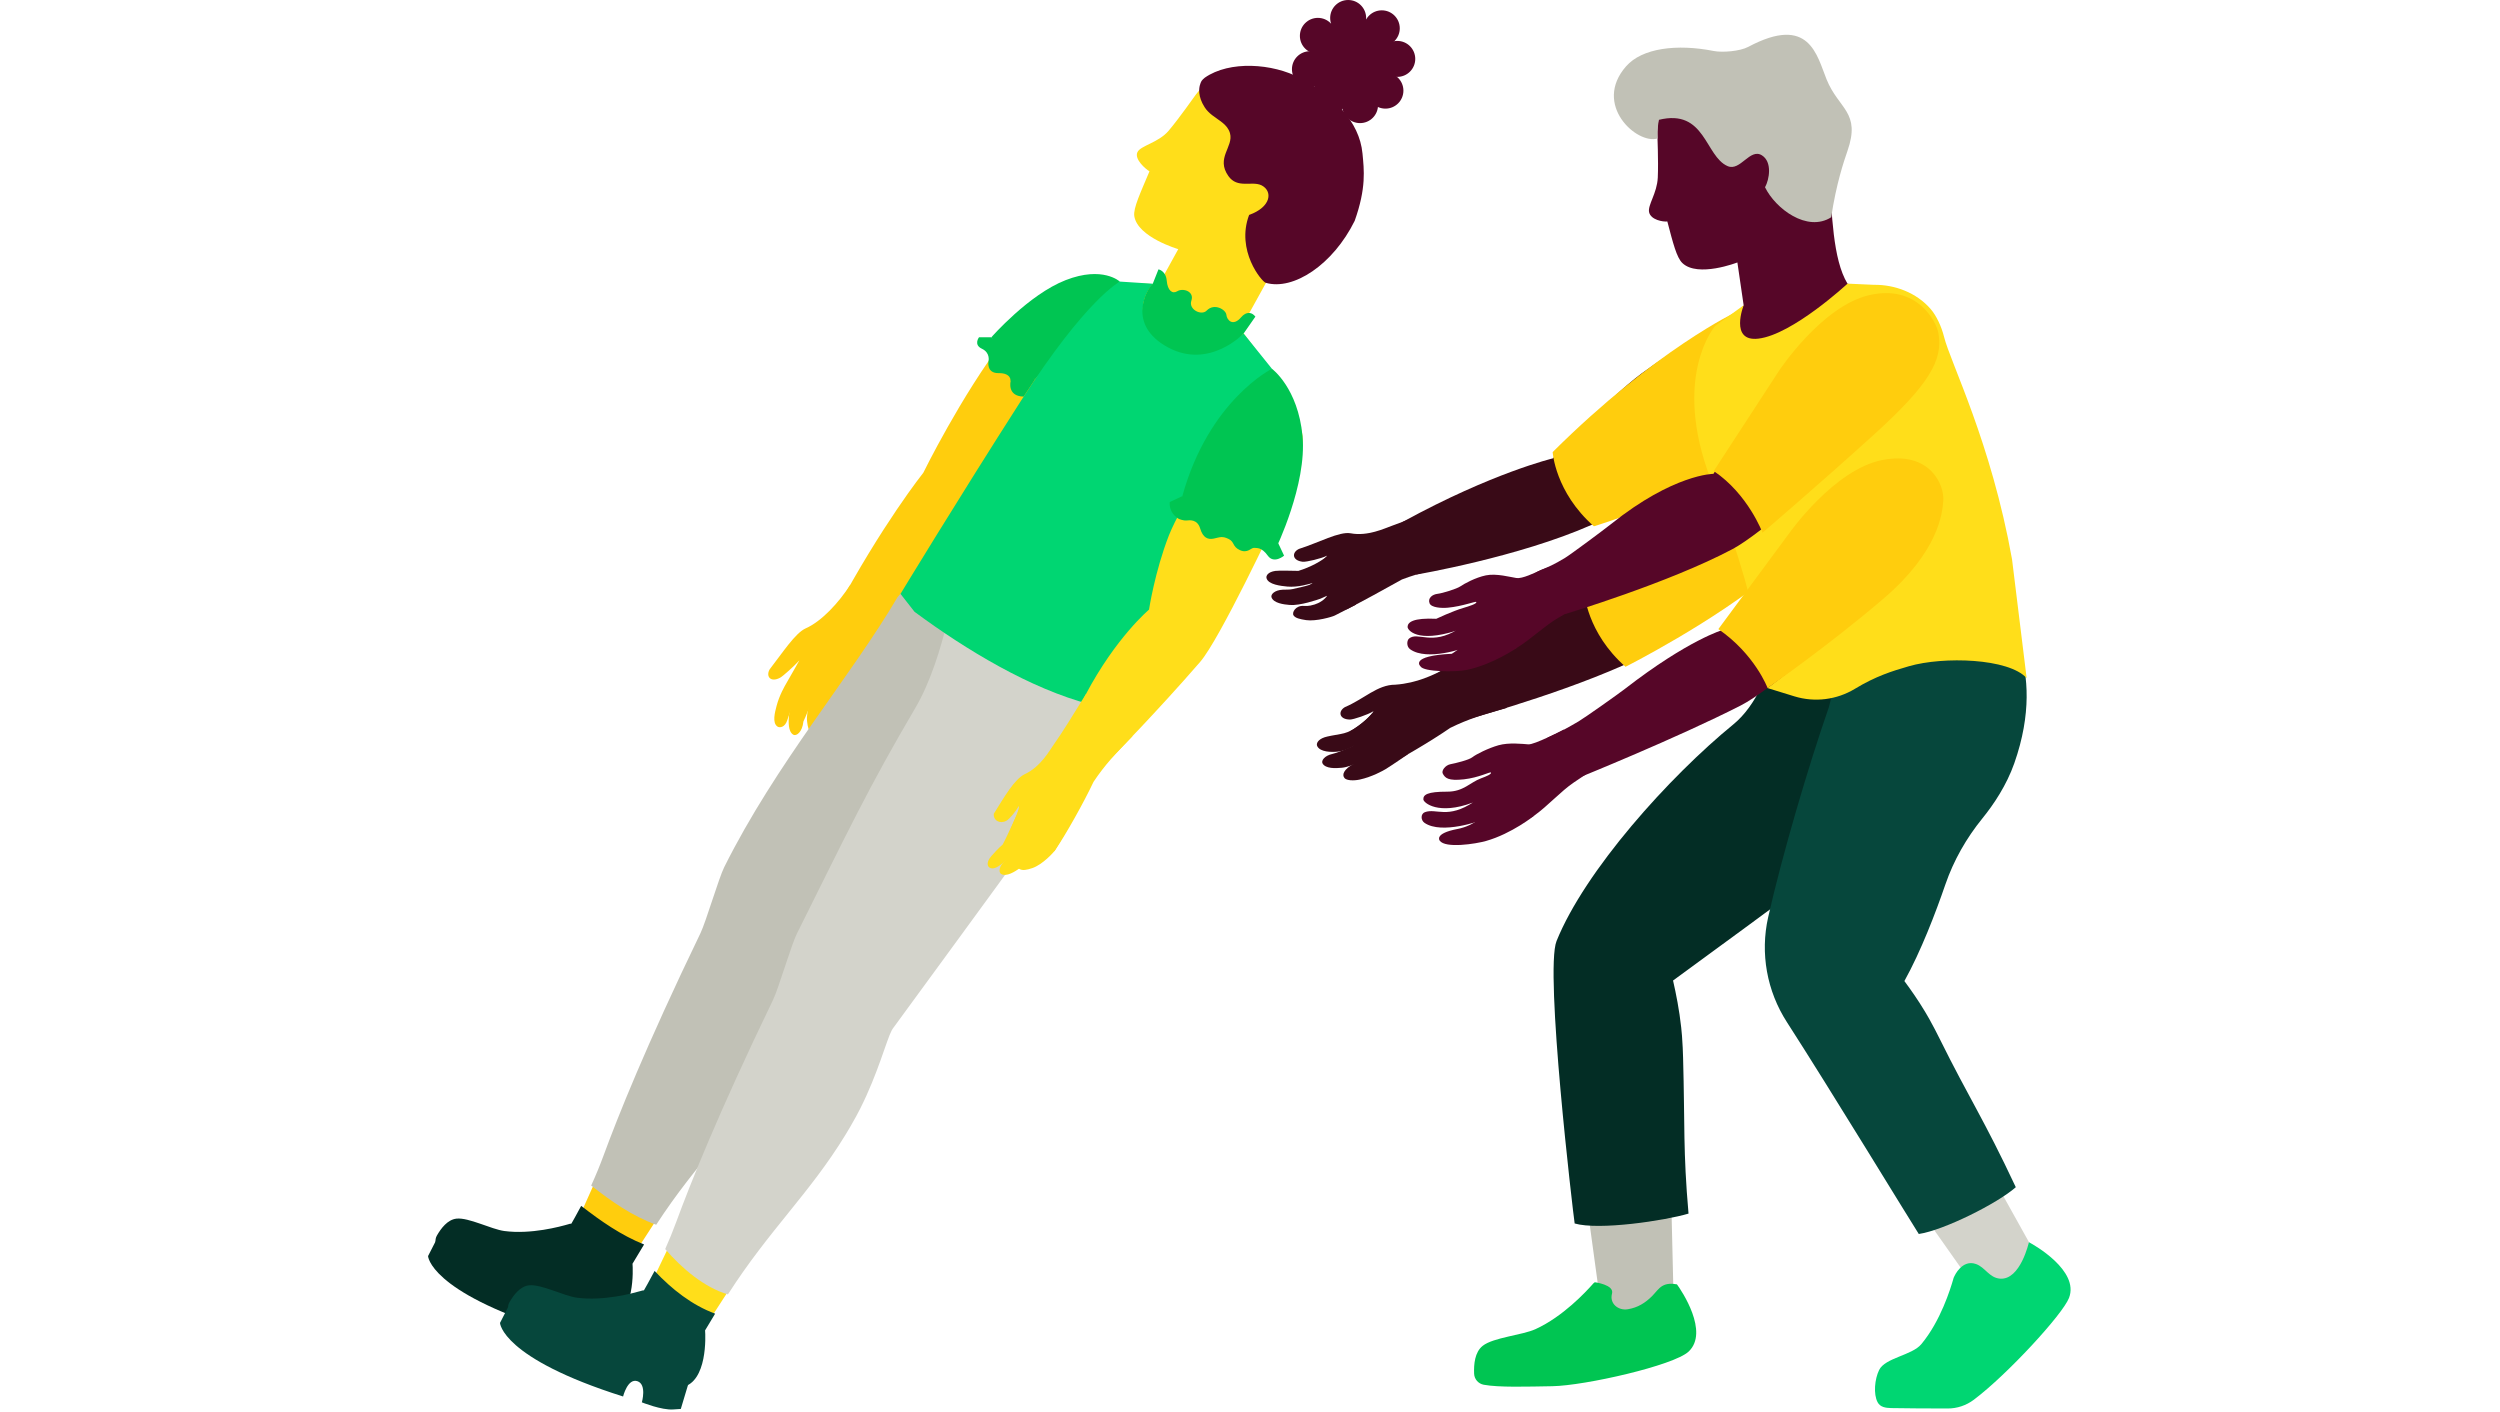
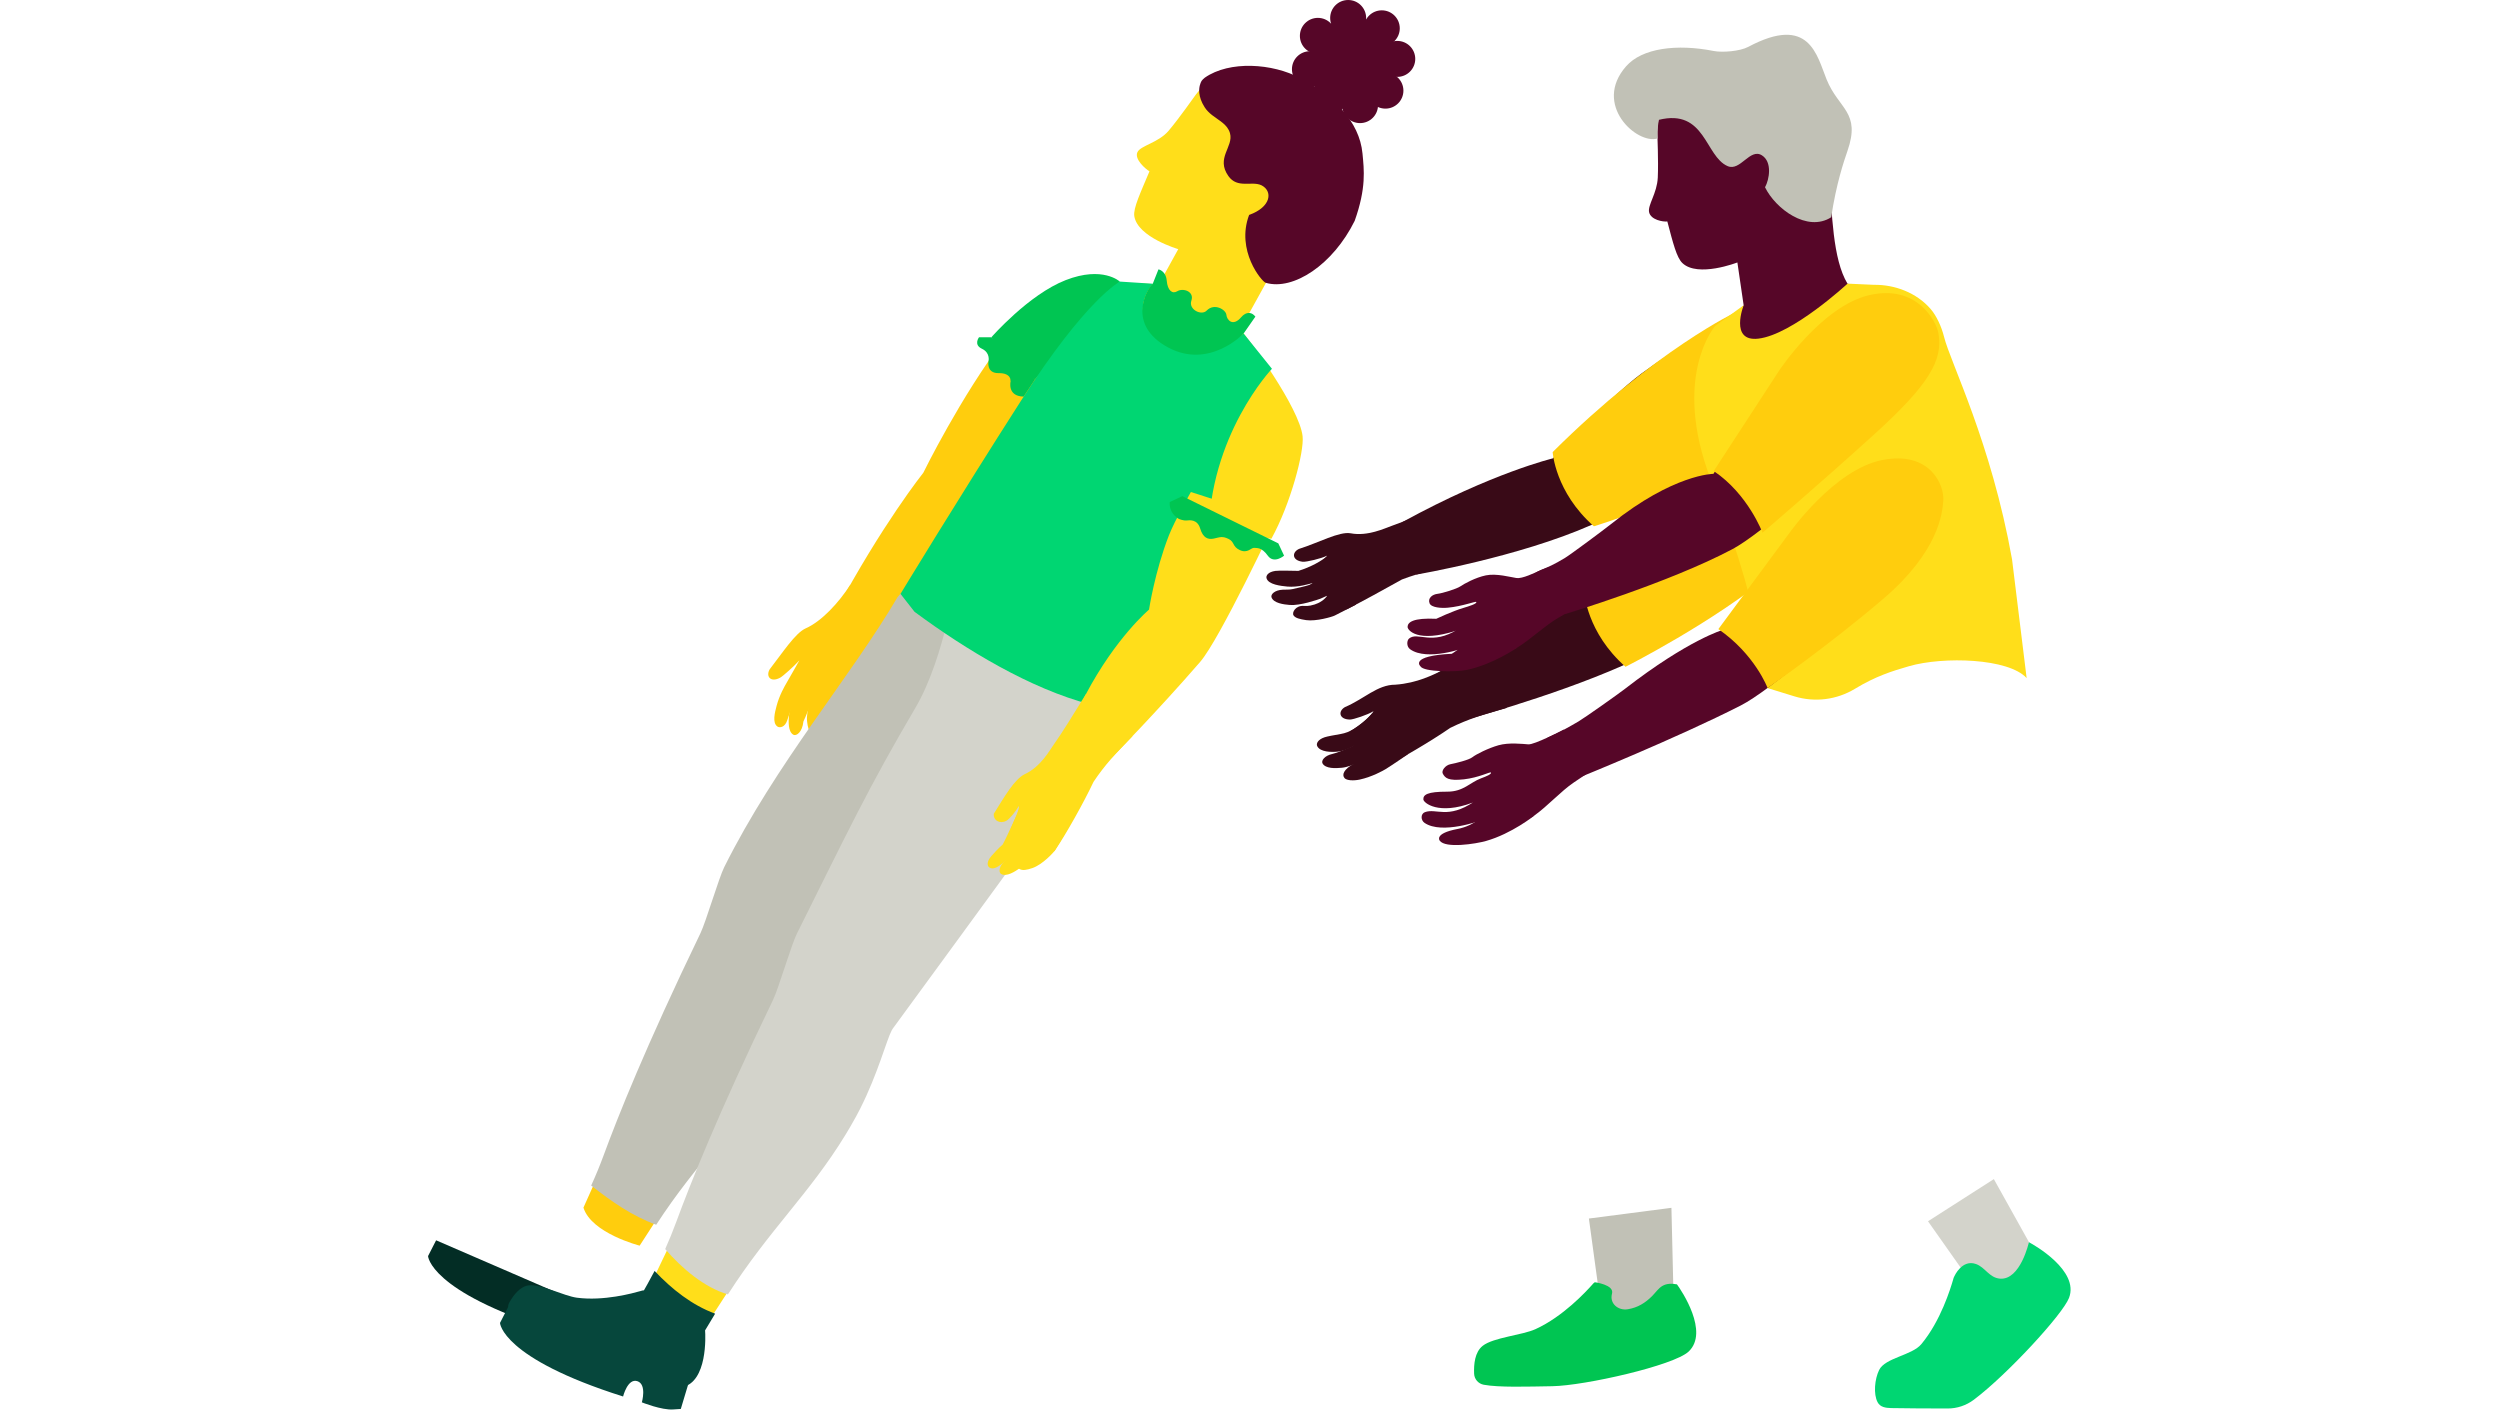
<svg xmlns="http://www.w3.org/2000/svg" viewBox="0 0 1098 620" version="1.1">
  <title>fizz-reliable</title>
  <g id="Page-1" stroke="none" stroke-width="1" fill="none" fill-rule="evenodd">
    <g id="fizz-reliable">
      <g id="Group" transform="translate(337.416, 256.86)" fill="#FFCD0D" fill-rule="nonzero">
        <path d="M30.184,39.99 C30.184,39.99 19.634,51.42 18.794,52.49 C18.104,53.37 16.674,57.52 15.434,60.05 C15.004,64.59 12.384,66.64 10.974,65.8 C8.694,64.43 8.854,60.14 9.114,57.36 C9.554,52.73 13.524,45.73 14.104,44.66 C14.394,44.12 21.524,33.66 21.524,33.66 L30.184,39.99 Z" id="Path" />
        <path d="M21.284,40.04 C21.284,40.04 16.444,44.35 11.644,51.18 C10.434,53.33 9.284,56.61 8.334,59.52 C7.324,62.61 5.064,62.88 4.104,62.28 C1.604,60.69 2.954,55.89 3.654,53.19 C4.904,48.39 7.354,44.27 7.964,43.21 C10.494,38.9 14.194,32.22 14.194,32.22 L21.284,40.04 Z" id="Path" />
        <path d="M63.904,3.34 C56.244,10.97 51.674,15.59 46.484,23.07 C42.034,32.09 33.844,46.15 28.914,53.05 C27.574,54.92 9.794,45.65 8.604,46.06 C12.174,40.22 13.764,34.58 13.674,33.19 C11.504,35.57 6.524,40.08 5.234,40.78 C0.954,43.09 -1.176,40.12 0.664,37.05 C6.224,29.93 11.804,21.22 16.414,19.13 C23.424,16.06 31.024,7.79 36.014,-3.91919855e-23 L63.904,3.34 Z" id="Path" />
        <path d="M36.014,47.47 C36.014,47.47 27.304,54.09 26.334,55.04 C25.534,55.82 24.274,57.31 23.584,60.05 C24.104,64.58 20.154,66.22 18.914,65.15 C17.834,64.22 17.374,62.77 17.054,60 C16.524,55.38 19.254,48.52 19.964,47.54 C20.324,47.04 25.884,38.86 25.884,38.86 L36.014,47.47 Z" id="Path" />
      </g>
      <path d="M455.58,153.26 C451.01,151.79 446.16,149.67 441.36,148.64 C422.02,173.94 405.52,207.63 405.52,207.63 C405.52,207.63 387.39,230.35 366.95,268.63 C360.98,279.82 382.33,282.83 382.33,282.83 C382.33,282.83 413.5,252.83 434.56,224.89 C440.27,217.31 453.29,193.67 471.16,159.27 C466.13,156.84 460.9,154.97 455.58,153.26 Z" id="Path" fill="#FFCD0D" fill-rule="nonzero" />
      <g id="Group" transform="translate(578.368, 284.7)" fill="#390A17" fill-rule="nonzero">
        <path d="M28.302,31.42 C28.302,31.42 16.882,41.98 15.822,42.83 C15.172,43.35 12.722,44.26 10.462,45.21 C9.292,45.7 8.092,46.14 6.842,46.42 C3.302,47.2 1.772,49.42 2.522,50.66 C3.892,52.94 8.182,52.77 10.962,52.5 C15.592,52.05 22.582,48.07 23.652,47.49 C24.192,47.2 34.642,40.05 34.642,40.05 L28.302,31.42 Z" id="Path" />
        <path d="M24.292,28.62 C24.292,28.62 21.652,31.97 16.322,35.4 C14.532,36.55 12.522,37.32 10.432,37.68 C7.782,38.14 4.572,38.71 3.392,39.11 C0.312,40.16 -0.338,41.95 0.142,42.97 C1.412,45.65 6.382,45.69 9.162,45.42 C13.792,44.97 18.162,41.69 19.232,41.11 C19.772,40.82 29.882,35.22 29.882,35.22 L24.292,28.62 Z" id="Path" />
        <path d="M28.952,37.08 C28.952,37.08 24.502,45.51 23.632,46.56 C23.102,47.21 20.592,48.3 16.272,50.69 C11.862,53.13 10.852,55.55 12.162,57.05 C13.102,58.12 16.122,58.27 18.852,57.68 C24.252,56.5 29.182,53.73 30.222,53.09 C32.852,51.49 39.922,46.61 39.922,46.61 L28.952,37.08 Z" id="Path" />
        <path d="M83.412,26.22 C73.002,29.15 66.772,30.97 58.592,34.98 C50.312,40.7 36.322,48.99 28.652,52.62 C26.572,53.6 15.552,36.85 14.312,36.62 C20.272,33.25 24.282,28.91 24.882,27.65 C22.452,29.19 15.992,31.35 14.522,31.33 C9.662,31.27 9.242,27.63 12.342,25.85 C20.662,22.34 26.612,15.99 34.432,16.02 C44.302,15.33 51.482,11.4 54.282,10.13 C60.272,7.41 66.822,4.37 74.982,2.78383965e-22 L83.412,26.22 Z" id="Path" />
      </g>
      <path d="M616.38,229.05 C655.55,207.62 682.01,201.32 682.01,201.32 C682.01,201.32 705.85,175.31 720.77,164.18 C726.64,159.81 740.95,150.43 740.95,150.43 C740.95,150.43 740.95,150.44 740.95,150.44 C758.35,137.99 775.78,134.93 778.39,134.04 C784.72,131.87 796.02,130.28 806.03,131.92 C804.05,133.52 797.98,136.18 795.26,138.18 C792.17,140.45 788.15,140.9 785.49,143.65 C780.25,149.06 775.46,154.89 770.35,160.43 C765.84,165.32 775.79,169.66 770,172.65 C773.62,178.52 762.14,185.35 765.11,189.56 C731.57,211.73 707.83,226.62 698.96,230.55 C666.97,244.71 622.13,252.34 622.13,252.34 C622.13,252.34 605.26,235.13 616.38,229.05 Z" id="Path" fill="#390A17" fill-rule="nonzero" />
      <path d="M762.91,136.81 C762.91,136.81 727.31,153.42 681.93,198.55 C681.93,198.55 682.97,216.13 700.04,231.15 C700.04,231.15 745.37,217.68 771.33,195.81 L770.36,160.41 L762.91,136.81 Z" id="Path" fill="#FFCD0D" fill-rule="nonzero" />
      <path d="M632.01,295.25 C680.48,263.79 695.91,263.02 695.91,263.02 C695.91,263.02 719.75,237.01 734.67,225.88 C740.54,221.51 754.85,212.13 754.85,212.13 C754.85,212.13 754.85,212.14 754.85,212.14 C772.25,199.69 789.68,196.63 792.29,195.74 C798.62,193.57 809.92,191.98 819.93,193.62 C817.95,195.22 811.88,197.88 809.16,199.88 C806.07,202.15 802.05,202.6 799.39,205.35 C794.15,210.76 789.36,216.59 784.25,222.13 C779.74,227.02 789.69,231.36 783.9,234.35 C787.52,240.22 776.04,247.05 779.01,251.26 C745.47,273.43 721.73,288.32 712.86,292.25 C680.87,306.41 639.04,317.45 639.04,317.45 C639.04,317.45 621.37,302.16 632.01,295.25 Z" id="Path" fill="#390A17" fill-rule="nonzero" />
      <path d="M776.8,198.51 C776.8,198.51 741.2,215.12 695.82,260.25 C695.82,260.25 696.86,277.83 713.93,292.85 C713.93,292.85 753.05,273.11 779.02,251.24 L784.26,222.11 L776.8,198.51 Z" id="Path" fill="#FFCD0D" fill-rule="nonzero" />
-       <path d="M704.79,586.09 L697.84,535.18 L734.09,530.47 L735.06,571.14 C735.06,571.12 713.73,593.79 704.79,586.09 Z" id="Path" fill="#C1C1B6" fill-rule="nonzero" />
+       <path d="M704.79,586.09 L697.84,535.18 L734.09,530.47 L735.06,571.14 C735.06,571.12 713.73,593.79 704.79,586.09 " id="Path" fill="#C1C1B6" fill-rule="nonzero" />
      <path d="M730.09,564.8 C728.38,565.81 727.1,567.71 725.73,569.11 C722.65,572.23 719.28,574.33 714.89,575.03 C710.8,575.69 706.79,572.6 708,568.14 C709.05,564.25 700.43,563.16 700.43,563.16 C699.97,563.5 699.56,563.87 699.25,564.3 C696.6,567.25 686.5,578.26 674.37,583.77 C668.52,586.43 655.91,587.39 651.21,591.08 C647.7,593.84 647.27,599.24 647.43,603.3 C647.52,605.73 649.27,607.73 651.66,608.18 C658.28,609.41 670.61,609.01 681.82,608.82 C696.03,608.58 735.11,599.74 741.63,593.62 C750.79,585.04 738.49,566.77 736.52,564.09 C734.32,563.69 732.07,563.63 730.09,564.8 Z" id="Path" fill="#00C552" fill-rule="nonzero" />
-       <path d="M784.88,257.85 C784.88,257.85 781.52,301.61 761.32,318.12 C732.98,341.27 696.1,382.41 683.63,413.32 C678.32,426.48 690.94,533.17 691.59,537.35 C702.17,540.45 731.22,536.12 741.6,533.01 C739.18,505.32 740.04,494.67 739.21,464.54 L739.21,464.54 C739.21,464.54 739.21,464.54 739.21,464.54 C739.17,463.1 739.12,461.66 739.05,460.19 C738.97,458.46 738.87,456.71 738.73,454.93 C738.73,454.93 738.73,454.93 738.73,454.93 C738.63,453.69 738.51,452.45 738.38,451.23 C737.56,443.62 736.15,436.57 734.8,430.65 C756.82,414.54 785.15,393.78 785.94,393.1 C785.94,393.1 806.85,386.08 823.01,371.34 C833.51,361.77 860.16,326.67 860.16,326.67 L784.88,257.85 Z" id="Path" fill="#032D25" fill-rule="nonzero" />
      <path d="M876.34,578.33 L846.78,536.38 L875.7,517.86 L898.74,559.23 C898.75,559.23 887.74,581.39 876.34,578.33 Z" id="Path" fill="#D3D3CB" fill-rule="nonzero" />
      <path d="M891.1,545.58 C891.1,545.58 887.38,562.31 878.4,561.58 C873.66,561.2 871.95,556.65 867.88,555.17 C861.73,552.94 858.37,560.5 858.37,560.5 C858.1,561.01 857.89,561.52 857.8,562.04 C856.69,565.85 852.37,580.14 843.83,590.37 C839.72,595.3 827.95,596.32 825.32,601.69 C823.35,605.7 822.74,612.29 824.65,615.87 C825.79,618.02 828.15,618.37 830.58,618.43 C835.63,618.56 848.12,618.6 855.42,618.61 C859.57,618.62 863.59,617.26 866.9,614.77 C881.58,603.74 905.91,577.29 908.71,570.05 C913.34,558.09 893.34,546.72 891.1,545.58 Z" id="Path" fill="#00D672" fill-rule="nonzero" />
-       <path d="M884.68,335.23 C900.06,291.5 877.88,268.08 877.88,268.08 L811.5,277.66 L803.27,310.52 C794.12,336.74 782.58,376.18 776.58,402.83 C773.01,418.68 776.02,435.3 784.83,448.95 C803.16,477.37 840.39,538.44 842.73,541.97 C853.63,540.35 877.22,528.6 885.34,521.42 C871.07,491.04 865.2,483.05 851.81,456.05 L851.81,456.05 C851.81,456.05 851.81,456.05 851.81,456.05 C851.17,454.76 850.52,453.47 849.84,452.17 C849.04,450.64 848.22,449.09 847.34,447.53 C847.34,447.53 847.34,447.53 847.34,447.53 C846.73,446.44 846.11,445.37 845.47,444.32 C842.5,439.37 839.36,434.86 836.41,430.88 C843.71,417.71 850.12,400.92 854.43,388.4 C858.06,377.85 863.64,368.1 870.67,359.43 C875.67,353.26 881.27,344.9 884.68,335.23 Z" id="Path" fill="#06473C" fill-rule="nonzero" />
      <path d="M762.07,191.61 C761.72,182.29 756.37,174.75 756.15,165.44 C756,159.2 755.34,155.9 755.37,149.69 C755.39,146.75 760.05,144.32 759.13,141.96 C762.46,139.83 765.81,134.08 765.81,134.08 L763.06,115.27 C763.06,115.27 745.7,122.03 738.9,115.53 C736.37,113.11 734.83,106.89 732.29,97.27 C730.4,97.5 725.06,96.58 724.29,93.24 C723.56,90.09 727.78,84.95 728.1,77.99 C728.43,70.7 727.9,59.06 727.89,57.88 C727.75,31.34 767.69,25.72 767.69,25.72 C802.64,27.17 801.13,44.45 803.32,75.67 C804.6,93.91 804.9,113.76 811.42,124.6 C817.53,125.68 839.57,140.4 848.23,149.38 C853,154.33 841.08,209.03 838.48,210.01 C850.65,257.49 762.7,208.43 762.07,191.61 Z" id="Path" fill="#560628" fill-rule="nonzero" />
      <path d="M822.96,125.09 C832.31,124.96 841.77,128.61 847.9,135.67 C850.42,138.57 852.69,143.33 853.84,147.99 C856.59,159.15 874.52,194.24 883.69,245.67 L890.1,297.82 C882.17,289.09 853.58,288.23 838.42,292.6 C831.02,294.73 823.77,297.01 814.71,302.51 C806.72,307.36 797.04,308.59 788.11,305.84 L773.97,301.48 C773.97,301.48 778.06,279.82 751.45,210.78 C733.98,165.45 753.24,143.22 753.24,143.22 L765.82,134.07 C765.82,134.07 759.45,150.25 772.28,148.73 C787.33,146.95 811.44,124.57 811.44,124.57 L822.96,125.09 Z" id="Path" fill="#FFDE1A" fill-rule="nonzero" />
      <g id="Group" transform="translate(618.083, 147.39)" fill="#560628" fill-rule="nonzero">
        <path d="M214.707,32.02 C185.947,60.12 155.387,87.12 142.747,93.82 C114.787,108.64 69.477,122.26 69.477,122.26 C69.477,122.26 44.637,114.27 54.127,105.86 C58.397,102.07 59.637,103.51 69.257,97.65 C71.837,96.08 86.507,85.16 89.487,82.78 C117.047,60.73 134.467,60.72 134.467,60.72 C134.467,60.72 153.807,29.22 166.367,15.48 C171.307,10.08 183.587,0 183.587,0 C183.587,0 203.717,21.42 214.707,32.02 Z" id="Path" />
        <path d="M12.727,124.38 C12.727,124.38 19.807,121.03 24.637,119.61 C27.017,118.91 30.697,117.76 30.297,117.01 C30.057,116.56 24.317,118.9 17.787,119.51 C15.037,119.77 10.527,119.51 9.777,117.56 C8.897,115.28 11.027,113.68 13.277,113.42 C15.527,113.16 21.727,111.24 23.327,110.13 C24.927,109.02 29.917,106.26 34.517,105.31 C39.127,104.35 45.367,106.1 47.947,106.48 C50.527,106.86 55.717,104.28 59.047,102.84 C61.637,101.72 63.107,101.61 63.437,101.26 C68.037,107.25 68.887,113.61 72.047,120.67 C69.557,122.11 67.567,123.24 66.347,123.94 C60.437,127.35 54.137,133.49 48.067,137.18 C41.997,140.87 24.077,143.4 22.187,137.8 C19.907,131.02 21.397,129.64 21.397,129.64 C4.427,135.04 0.097,129.39 0.126,127.92 C0.177,125.88 2.577,123.91 12.727,124.38 Z" id="Path" />
        <path d="M25.367,137.07 C25.367,137.07 8.817,143.17 1.257,137.77 C-0.463,136.54 -0.213,133.86 0.787,133.05 C4.667,129.88 10.747,136.4 22.347,128.89 L25.367,137.07 Z" id="Path" />
        <path d="M48.067,137.18 C48.067,137.18 37.617,144.46 26.017,146.86 C21.477,147.8 7.187,147.8 5.797,145.28 C5.797,145.28 0.597,140.71 19.567,139.74 L25.007,136.06 L48.067,137.18 Z" id="Path" />
      </g>
      <g id="Group" transform="translate(624.369, 216.64)" fill="#560628" fill-rule="nonzero">
        <path d="M213.131,32.51 C183.941,60.16 152.951,86.67 140.221,93.18 C112.041,107.57 68.711,125.06 68.711,125.06 C68.711,125.06 45.931,115.47 55.551,107.2 C55.551,107.2 59.191,105.93 68.901,100.22 C71.511,98.69 86.321,88.23 89.331,85.89 C117.231,64.27 132.461,59.95 132.461,59.95 C132.461,59.95 152.291,28.75 165.061,15.21 C170.081,9.89 182.521,0 182.521,0 C182.521,0 202.301,21.74 213.131,32.51 Z" id="Path" />
        <path d="M11.301,131.06 C18.371,131.07 21.291,127 26.011,125.24 C28.341,124.37 30.871,123.37 30.421,122.65 C30.151,122.22 25.111,124.91 18.591,125.64 C11.581,126.42 10.341,125.01 9.321,123.18 C8.571,121.84 10.441,119.42 12.661,119 C14.881,118.58 20.791,117.15 22.301,115.93 C23.811,114.71 29.271,111.94 33.791,110.67 C38.321,109.39 44.291,110.09 46.891,110.28 C49.491,110.48 61.381,104.34 62.471,103.8 C67.481,109.46 68.661,116.53 72.301,123.36 C69.921,124.97 68.011,126.24 66.851,127.02 C61.191,130.84 55.341,137.41 49.551,141.51 C43.761,145.62 26.051,149.4 23.781,143.95 C21.031,137.35 22.421,135.87 22.421,135.87 C7.331,141.51 0.841,135.94 0.771,134.47 C0.681,132.43 2.411,131.04 11.301,131.06 Z" id="Path" />
        <path d="M26.091,143.67 C26.091,143.67 8.931,150.04 1.281,144.76 C-0.459,143.56 -0.449,140.76 1.451,140.06 C6.461,138.22 11.471,143.24 22.931,135.54 L26.091,143.67 Z" id="Path" />
        <path d="M49.561,141.52 C49.561,141.52 39.651,149.51 28.241,152.73 C23.781,153.99 10.461,156.08 7.961,152.58 C7.961,152.58 5.251,149.45 15.761,147.45 C19.441,146.75 22.891,145.14 25.731,142.68 L26.481,142.03 L49.561,141.52 Z" id="Path" />
      </g>
      <path d="M781.26,162.98 C781.26,162.98 799.99,134.46 821.02,129.61 C842.05,124.76 850.43,141.22 851.35,146.3 C853.49,158.06 847.31,168.85 823.24,190.69 C799.17,212.53 774.09,233.97 774.09,233.97 C774.09,233.97 767.76,217.02 752.67,206.88 L781.26,162.98 Z" id="Path" fill="#FFCD0D" fill-rule="nonzero" />
      <path d="M785.84,234.18 C785.84,234.18 805.45,206.26 826.62,202.06 C847.79,197.86 854.04,213.14 853.49,219.98 C853.08,225.12 851.68,242.1 826.94,263.18 C802.2,284.26 776.32,302.16 776.32,302.16 C776.32,302.16 770.75,287.33 754.7,276.31 L785.84,234.18 Z" id="Path" fill="#FFCD0D" fill-rule="nonzero" />
      <path d="M767.8,20.6 C794.77,6.22 797.96,24.36 802.25,34.91 C807.57,47.99 817.35,49.18 811.42,66.25 C809.83,70.83 806.45,80.83 804.27,95.42 C793.72,102.17 779.75,91.61 775.2,82.25 C777.11,78.81 778.45,71.12 773.83,68.22 C768.55,64.91 764.37,75.38 758.77,72.96 C748.8,68.65 749.03,47.57 728.52,52.64 C728.02,56.11 727.88,58.87 727.98,60.82 C718.98,63.57 699.34,46 714.2,29.1 C721.22,21.11 736.45,19.18 752.69,22.4 C756.44,23.14 764.17,22.53 767.8,20.6 Z" id="Path" fill="#C1C1B6" fill-rule="nonzero" />
      <path d="M191.54,544.74 L188,551.67 C188,551.67 188.6,567.07 242.06,583.98 C242.06,583.98 244.06,575.86 248.32,577.25 C252.58,578.64 250.3,586.55 250.3,586.55 C250.3,586.55 259.04,590.06 264.08,589.67 L267.41,589.45 L270.56,578.96 L191.54,544.74 Z" id="Path" fill="#032D25" fill-rule="nonzero" />
      <path d="M223.14,574.1 L219.6,581.03 C219.6,581.03 220.2,596.43 273.66,613.34 C273.66,613.34 275.66,605.22 279.92,606.61 C284.18,608 281.9,615.91 281.9,615.91 C281.9,615.91 290.64,619.42 295.68,619.03 L299.01,618.81 L302.16,608.32 L223.14,574.1 Z" id="Path" fill="#06473C" fill-rule="nonzero" />
      <path d="M256.25,530.39 L260.63,520.61 L287.75,536.56 L280.94,547.09 C280.94,547.09 259.73,541.67 256.25,530.39 Z" id="Path" fill="#FFCD0D" fill-rule="nonzero" />
      <path d="M287.75,560 L293.6,547.8 L320.06,566.71 L313.25,577.24 C313.26,577.25 291.24,571.28 287.75,560 Z" id="Path" fill="#FFDE1A" fill-rule="nonzero" />
      <path d="M454.54,166.67 C454.54,166.67 438.91,155.52 435.41,148.13 C435.41,148.13 451.79,129.35 468.07,123.02 C484.35,116.68 491.83,123.67 491.83,123.67 L454.54,166.67 Z" id="Path" fill="#00C552" fill-rule="nonzero" />
-       <path d="M282.88,546.57 C272.77,542.54 263.89,536.3 255.25,529.62 C254.36,531.31 253.46,532.98 252.52,534.64 L250.95,537.42 C250.44,537.46 249.95,537.54 249.52,537.72 C246.12,538.69 233.27,542.23 221.49,540.66 C215.81,539.9 205.82,534.65 200.52,535.22 C196.55,535.64 193.68,539.52 191.88,542.66 C190.8,544.54 191.17,546.88 192.77,548.35 C197.2,552.42 206.7,557.95 215.27,563.12 C226.13,569.67 259.86,581.5 267.69,579.96 C278.93,577.76 278,557.25 277.8,555.02 L282.88,546.57 Z" id="Path" fill="#032D25" fill-rule="nonzero" />
      <path d="M417.53,236.09 L394.21,262.26 C373.56,297.4 340.89,335.09 318.05,380.91 C315.71,385.6 310.04,404.89 307.67,409.8 C283.37,460.13 271.27,490.69 265.07,507.54 C263.43,511.99 261.62,516.38 259.64,520.69 C268.52,527.65 277.69,534.13 288.21,537.91 C306.05,510.37 323.92,494.56 339.41,469.19 L339.41,469.19 C339.41,469.19 339.41,469.19 339.41,469.19 C340.16,467.96 340.9,466.73 341.64,465.45 C342.51,463.96 343.38,462.44 344.23,460.86 C344.23,460.86 344.23,460.86 344.23,460.86 C344.82,459.76 345.4,458.66 345.95,457.57 C353.69,442.26 357.42,427.7 359.76,423.26 C359.93,422.94 360.09,422.68 360.24,422.47 C361.4,420.89 362.56,419.29 363.72,417.68 C364.1,417.15 364.48,416.62 364.86,416.08 C365.63,415 366.41,413.92 367.18,412.83 C367.63,412.19 368.08,411.55 368.53,410.91 C369.23,409.92 369.93,408.93 370.62,407.93 C371.09,407.25 371.57,406.57 372.04,405.88 C372.7,404.92 373.37,403.96 374.03,403 C374.52,402.29 375,401.59 375.48,400.88 C376.13,399.93 376.78,398.97 377.42,398.02 C377.89,397.32 378.36,396.62 378.83,395.92 C379.48,394.95 380.14,393.98 380.79,393 C381.25,392.31 381.71,391.63 382.16,390.94 C382.82,389.95 383.48,388.95 384.13,387.96 C384.56,387.31 384.99,386.65 385.42,386 C386.12,384.94 386.81,383.88 387.5,382.83 C387.88,382.25 388.26,381.67 388.63,381.09 C389.39,379.92 390.14,378.75 390.9,377.59 C391.2,377.13 391.5,376.67 391.79,376.21 C392.7,374.8 393.6,373.39 394.49,371.99 C394.62,371.78 394.76,371.57 394.89,371.36 C398.09,366.34 401.18,361.41 404.16,356.62 C404.17,356.61 404.18,356.59 404.19,356.58 C405.17,355 406.14,353.43 407.1,351.88 C407.14,351.82 407.17,351.76 407.21,351.7 C408.14,350.19 409.05,348.7 409.96,347.23 C410,347.16 410.04,347.1 410.08,347.03 C410.99,345.54 411.89,344.07 412.77,342.62 C412.77,342.62 412.78,342.61 412.78,342.61 C424.96,322.6 434.3,306.5 438.77,299.54 C446.45,287.59 468.74,266.07 468.74,266.07 L417.53,236.09 Z" id="Path" fill="#C1C1B6" fill-rule="nonzero" />
      <path d="M314.09,576.96 C303.98,573.27 295.01,566.19 287.5,558.19 C286.5,560.12 285.46,562.04 284.39,563.93 L282.82,566.71 C282.31,566.75 281.82,566.83 281.39,567.01 C277.99,567.98 265.14,571.52 253.36,569.95 C247.68,569.19 237.69,563.94 232.39,564.51 C228.42,564.93 225.55,568.81 223.75,571.95 C222.67,573.83 223.04,576.17 224.64,577.64 C229.07,581.71 238.57,587.24 247.14,592.41 C258,598.96 291.73,610.79 299.56,609.25 C310.8,607.05 309.87,586.54 309.67,584.31 L314.09,576.96 Z" id="Path" fill="#06473C" fill-rule="nonzero" />
      <path d="M420.32,251.09 C420.32,251.09 415.28,288.36 402.06,310.85 C381.41,345.99 372.77,364.38 349.93,410.2 C347.59,414.89 341.92,434.18 339.55,439.09 C315.25,489.42 303.15,519.98 296.95,536.83 C295.49,540.81 293.88,544.73 292.15,548.59 C299.34,556.95 309.3,565.47 319.7,568.51 C337.79,540.24 355.58,524.2 371.29,498.47 L371.29,498.47 C371.29,498.47 371.29,498.47 371.29,498.47 C372.04,497.24 372.78,496.01 373.52,494.73 C374.39,493.24 375.26,491.72 376.11,490.14 C376.11,490.14 376.11,490.14 376.11,490.14 C376.7,489.04 377.28,487.94 377.83,486.85 C385.57,471.54 389.3,456.98 391.64,452.54 C391.81,452.22 391.97,451.96 392.12,451.75 C393.28,450.17 447.35,376.29 448.23,374.84 C448.23,374.84 466.03,361.81 476.96,342.87 C484.06,330.57 498.83,289.05 498.83,289.05 L420.32,251.09 Z" id="Path" fill="#D3D3CB" fill-rule="nonzero" />
      <path d="M441.47,190.54 C457.16,193.49 461.22,181.92 470.97,168.19 C476.37,160.59 476.73,151.35 482.22,143.83 C485.91,138.79 487.39,135.77 491.2,130.87 C493,128.55 499.44,126.8 500.14,124.37 C504.08,124.71 508.99,124.86 508.99,124.86 L517.49,109.42 C517.49,109.42 499.61,104.2 498.18,94.91 C497.65,91.45 501,84.42 504.85,75.25 C503.21,74.28 498.12,69.99 499.55,66.86 C500.89,63.92 508.78,62.73 513.28,57.4 C517.99,51.83 524.66,42.26 525.37,41.33 C541.43,20.2 576.52,40.08 576.52,40.08 C603.35,62.52 588.96,71.74 571.68,97.83 C561.58,113.07 551.97,132.02 544.65,144.63 C548.84,149.21 570.7,179.18 572.1,191.58 C572.87,198.41 566.79,221.42 558.41,236.58 C552.9,236.61 523.03,230.15 520.38,229.34 C501.09,274.41 490.04,285.49 490.04,285.49 L413.78,241.66 C413.78,241.66 413.63,241.8 426.73,222.7 C428.86,219.42 432.9,204.93 441.47,190.54 Z" id="Path" fill="#FFDE1A" fill-rule="nonzero" />
      <path d="M558.64,161.97 C558.64,161.97 530.87,191.18 530.82,236.1 C530.82,236.1 499.42,275.27 485.16,304.59 L478.83,309.37 C452.68,302.55 424.33,285.48 401.67,268.71 L395.5,260.83 C395.5,260.83 420.36,219.83 448.51,175.87 C477.08,131.25 491.84,123.67 491.84,123.67 L506.31,124.61 C506.31,124.61 494.21,137.82 510.41,149.39 C527.82,161.83 546.2,146.49 546.2,146.49 L558.64,161.97 Z" id="Path" fill="#00D672" fill-rule="nonzero" />
      <path d="M548.61,94.4 C542.74,110.02 554.14,123.68 555.9,124.2 C567.97,127.75 585.42,116.32 594.98,96.99 C600.14,82.47 599.08,74.61 598.41,67.45 C597.07,53.14 585.49,42.04 571.07,34.31 C558.87,27.78 540.01,26.55 529.17,34.1 C528.84,34.35 528.55,34.61 528.29,34.88 C528.07,35.1 527.89,35.33 527.72,35.56 C527.24,36.41 526.47,38.25 526.74,40.87 C526.92,42.61 527.55,44.69 529.04,47.04 C529.95,48.48 531.11,49.58 532.34,50.55 C535.47,53.02 539.07,54.6 540.19,58.44 C540.2,58.47 540.2,58.49 540.21,58.52 C541.88,64.48 533.87,69.36 539.51,77.32 C543.5,82.96 549.68,79.35 554.01,81.36 C559.06,83.9 558.44,90.86 548.61,94.4 Z" id="Path" fill="#560628" fill-rule="nonzero" />
      <path d="M560.01,229.02 C560.01,229.02 535.72,280.78 527.1,290.72 C508.04,312.72 488.18,332.87 488.18,332.87 C488.18,332.87 451.53,355.83 456.88,345.46 C459.29,340.79 465.06,331.27 469.91,321.56 C471.15,319.07 475.26,308.02 476.9,304.92 C490.16,279.88 504.65,267.75 504.65,267.75 C504.65,267.75 507.18,251.06 513.4,235.1 C515.84,228.83 523.03,216.1 523.03,216.1 C523.03,216.1 547.06,223.57 560.01,229.02 Z" id="Path" fill="#FFDE1A" fill-rule="nonzero" />
      <g id="Group" transform="translate(567.42, 0)" fill="#560628" fill-rule="nonzero">
        <circle id="Oval" cx="24.69" cy="7.9" r="7.9" />
        <circle id="Oval" cx="11.39" cy="15.75" r="7.9" />
        <circle id="Oval" cx="7.9" cy="30.4" r="7.9" />
        <circle id="Oval" cx="16.2" cy="42.75" r="7.9" />
        <circle id="Oval" cx="29.91" cy="46.17" r="7.9" />
        <circle id="Oval" cx="39.46" cy="12.44" r="7.9" />
        <circle id="Oval" cx="46.26" cy="25.87" r="7.9" />
        <circle id="Oval" cx="41.06" cy="39.81" r="7.9" />
        <circle id="Oval" cx="26.96" cy="27.07" r="19.31" />
      </g>
      <path d="M506.3,124.6 L508.8,118.3 C508.8,118.3 512.06,118.9 512.43,123.28 C512.8,127.66 514.94,129.22 517,127.94 C519.6,126.32 524.65,128.01 523.25,132.04 C521.9,135.94 527.68,138.78 529.96,136.42 C533.36,132.9 538.44,136.05 538.63,138.28 C538.81,140.45 541.4,143.71 545.19,139.26 C545.65,138.72 546.19,138.23 546.82,137.9 C547.97,137.31 549.73,136.99 551.37,139.06 L546.2,146.47 C546.2,146.47 531.2,162.43 512.96,152.56 C494.71,142.69 503.53,127.04 506.3,124.6 Z" id="Path" fill="#00C552" fill-rule="nonzero" />
      <path d="M435.41,148.13 L429.98,148.13 C429.98,148.13 427.47,151.4 431.24,153.16 C435.01,154.92 434.17,158.54 434.17,158.54 C434.17,158.54 433,163.97 438.61,163.88 C444.22,163.79 443.89,167.36 443.89,167.36 L447.38,161.38 L435.41,148.13 Z" id="Path" fill="#00C552" fill-rule="nonzero" />
      <path d="M519.28,217.9 L513.77,220.48 C513.77,220.48 512.94,225.02 517.81,227.95 C517.81,227.95 519.81,228.74 521.17,228.59 C522.53,228.45 525.89,228.02 527.11,232.1 C528.33,236.18 530.47,237.11 533.12,236.54 C535.77,235.97 536.77,235.34 539.56,236.69 C542.35,238.04 541.13,240.04 544.57,241.62 C548,243.19 549.51,240.48 550.8,240.62 C552.09,240.76 554.09,240.26 556.81,244.05 C559.53,247.84 563.97,244.05 563.97,244.05 L561.43,238.64 L519.28,217.9 Z" id="Path" fill="#00C552" fill-rule="nonzero" />
-       <path d="M519.28,217.9 C519.28,217.9 531.25,236.88 560.35,240.97 C560.35,240.97 574.05,212.78 572.07,191.57 C570.09,170.36 558.64,161.97 558.64,161.97 C558.64,161.97 530.96,175.68 519.28,217.9 Z" id="Path" fill="#00C552" fill-rule="nonzero" />
      <g id="Group" transform="translate(433.785, 304.91)" fill="#FFDE1A" fill-rule="nonzero">
        <path d="M18.595,49.39 C18.595,49.39 14.015,64.26 13.525,65.52 C13.115,66.56 10.245,69.88 8.685,72.23 C4.985,74.88 4.525,78.19 5.965,78.97 C8.295,80.25 11.925,77.95 14.195,76.33 C17.975,73.62 22.025,66.67 22.665,65.63 C22.985,65.11 28.435,53.68 28.435,53.68 L18.595,49.39 Z" id="Path" />
        <path d="M15.145,47.77 C15.145,47.77 8.625,62.34 6.595,66 C4.735,67.6 2.765,69.77 1.595,71.11 C-0.545,73.56 -0.205,75.44 0.725,76.08 C3.165,77.76 6.705,73.95 8.975,72.32 C12.755,69.61 14.885,64.58 15.525,63.54 C15.845,63.02 21.775,53.1 21.775,53.1 L15.145,47.77 Z" id="Path" />
        <path d="M22.835,53.85 C22.835,53.85 20.575,64.55 20.135,65.84 C19.775,66.9 18.955,68.67 16.785,70.47 C12.475,71.93 12.675,76.21 14.175,76.87 C15.485,77.45 16.985,77.24 19.625,76.35 C24.035,74.86 29.065,69.46 29.655,68.4 C29.955,67.87 34.965,59.34 34.965,59.34 L22.835,53.85 Z" id="Path" />
        <path d="M63.555,18.46 C56.025,26.22 51.545,30.92 46.485,38.49 C42.195,47.59 34.245,61.79 29.435,68.77 C28.125,70.66 10.185,61.35 9.005,61.78 C12.175,53.96 14.115,50.32 13.655,49.07 C12.325,51.62 9.545,54.82 8.265,55.54 C5.515,57.09 2.395,55.54 2.685,52.5 C7.315,45.09 11.775,37.24 16.345,35.07 C23.295,31.87 27.295,24.52 29.085,22.01 C32.905,16.65 38.245,7.88 43.105,0 L63.555,18.46 Z" id="Path" />
      </g>
      <g id="Group" transform="translate(556.202, 221.22)" fill="#390A17" fill-rule="nonzero">
        <path d="M30.998,26.74 C30.998,26.74 20.238,35.19 18.958,35.63 C16.658,36.41 13.738,37 11.368,37.53 C10.098,37.82 8.518,37.71 7.218,37.77 C3.628,37.94 1.738,39.84 2.268,41.19 C3.228,43.67 7.478,44.26 10.258,44.48 C14.898,44.85 22.468,42.15 23.628,41.77 C24.208,41.58 35.748,36.36 35.748,36.36 L30.998,26.74 Z" id="Path" />
        <path d="M26.488,23.21 C26.488,23.21 22.038,27.05 14.068,29.51 C11.618,29.49 5.728,29.28 3.968,29.52 C0.748,29.96 -0.242,31.6 0.048,32.69 C0.788,35.56 6.428,36.13 9.208,36.4 C13.838,36.85 19.308,35.14 20.478,34.78 C21.058,34.6 30.718,30.77 30.718,30.77 L26.488,23.21 Z" id="Path" />
        <path d="M33.698,35.63 C33.698,35.63 27.408,39.02 26.798,40.23 C26.598,40.62 24.688,43.72 19.358,44.74 C18.418,44.92 17.468,44.98 16.508,44.9 C12.808,44.59 11.098,47.83 11.928,49.07 C12.718,50.26 14.698,50.72 17.458,51.14 C21.728,51.78 28.978,49.69 30.048,49.11 C30.588,48.82 39.398,44.32 39.398,44.32 L33.698,35.63 Z" id="Path" />
        <path d="M85.058,26.91 C74.418,28.85 68.038,30.07 59.518,33.29 C50.738,38.2 43.188,42.35 35.318,46.39 C33.148,47.17 16.498,31.09 15.288,30.75 C21.538,27.96 25.948,24.01 26.658,22.82 C24.088,24.13 17.458,25.66 15.998,25.51 C11.168,24.99 11.098,21.33 14.348,19.85 C22.958,17.14 32.008,12.11 36.988,13 C44.508,14.44 52.028,10.78 54.948,9.77 C61.168,7.62 70.618,3.59 79.148,0 L85.058,26.91 Z" id="Path" />
      </g>
      <path d="M443.89,167.36 C443.89,167.36 442.14,174.02 449.58,174.19 L454.54,166.67 L448.46,159.1 L444.26,159.1 L443.89,167.36 Z" id="Path" fill="#00C552" fill-rule="nonzero" />
      <rect id="Rectangle" x="0" y="0" width="1098" height="619" />
    </g>
  </g>
</svg>